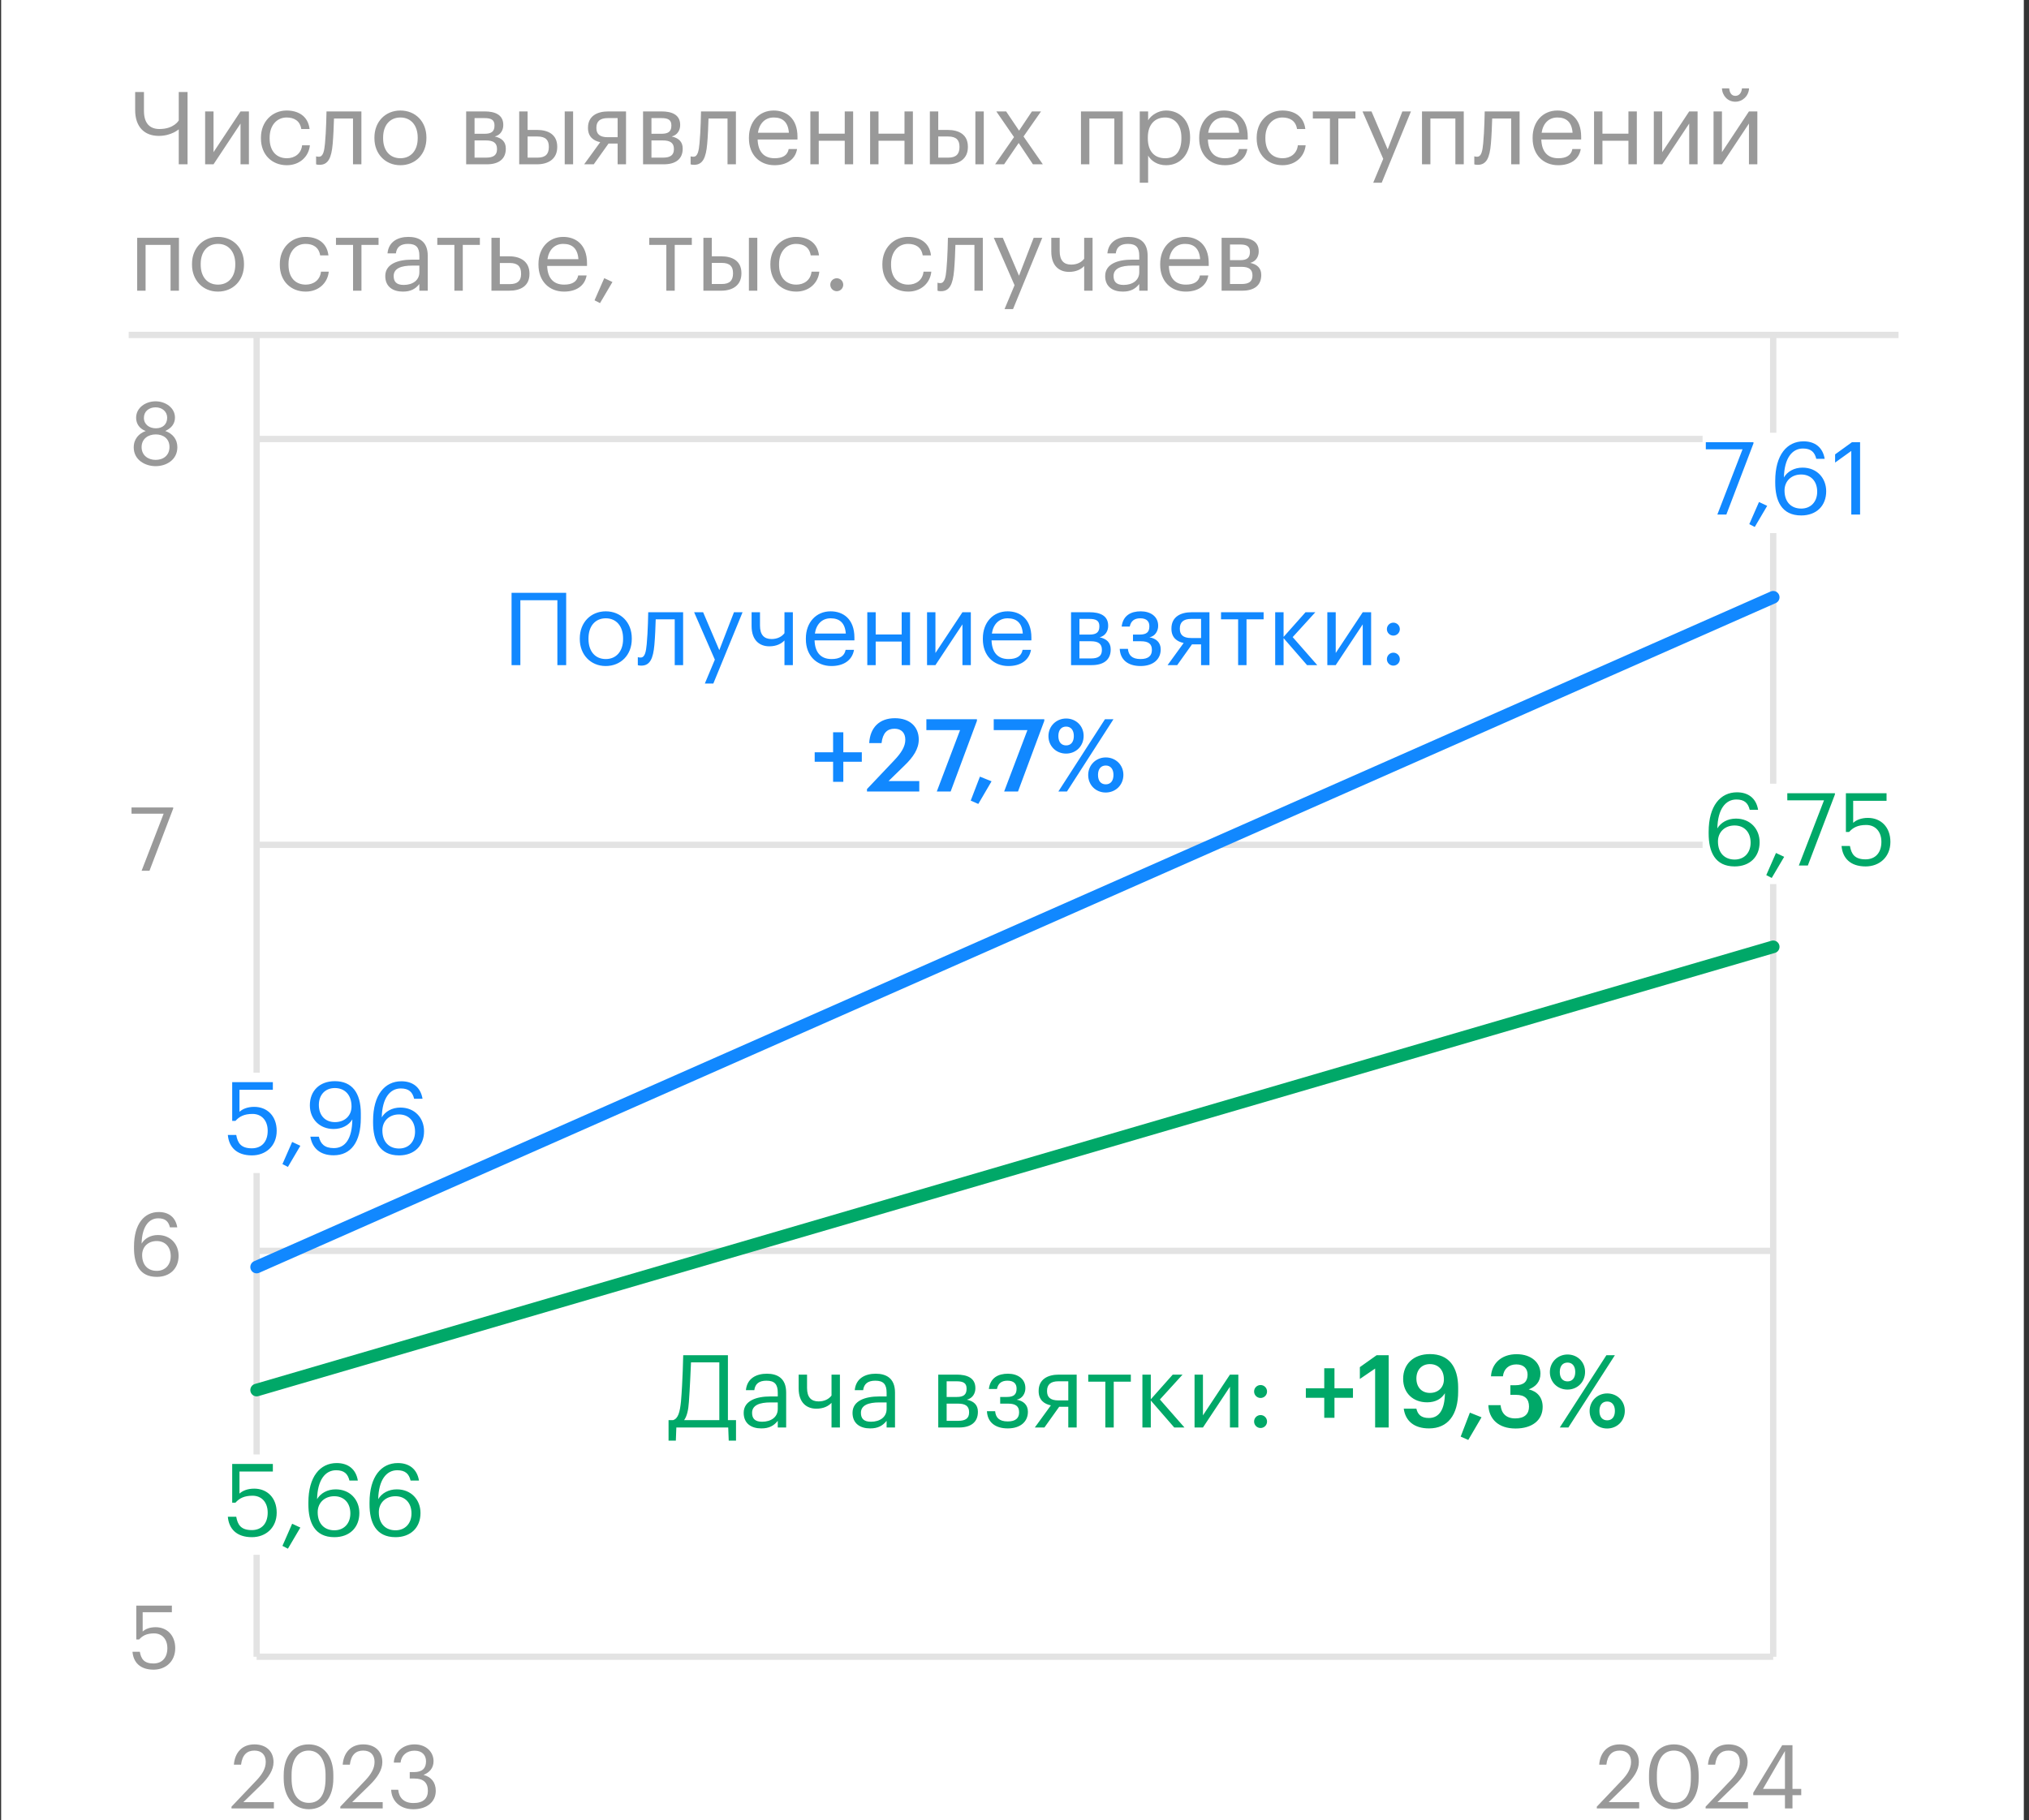
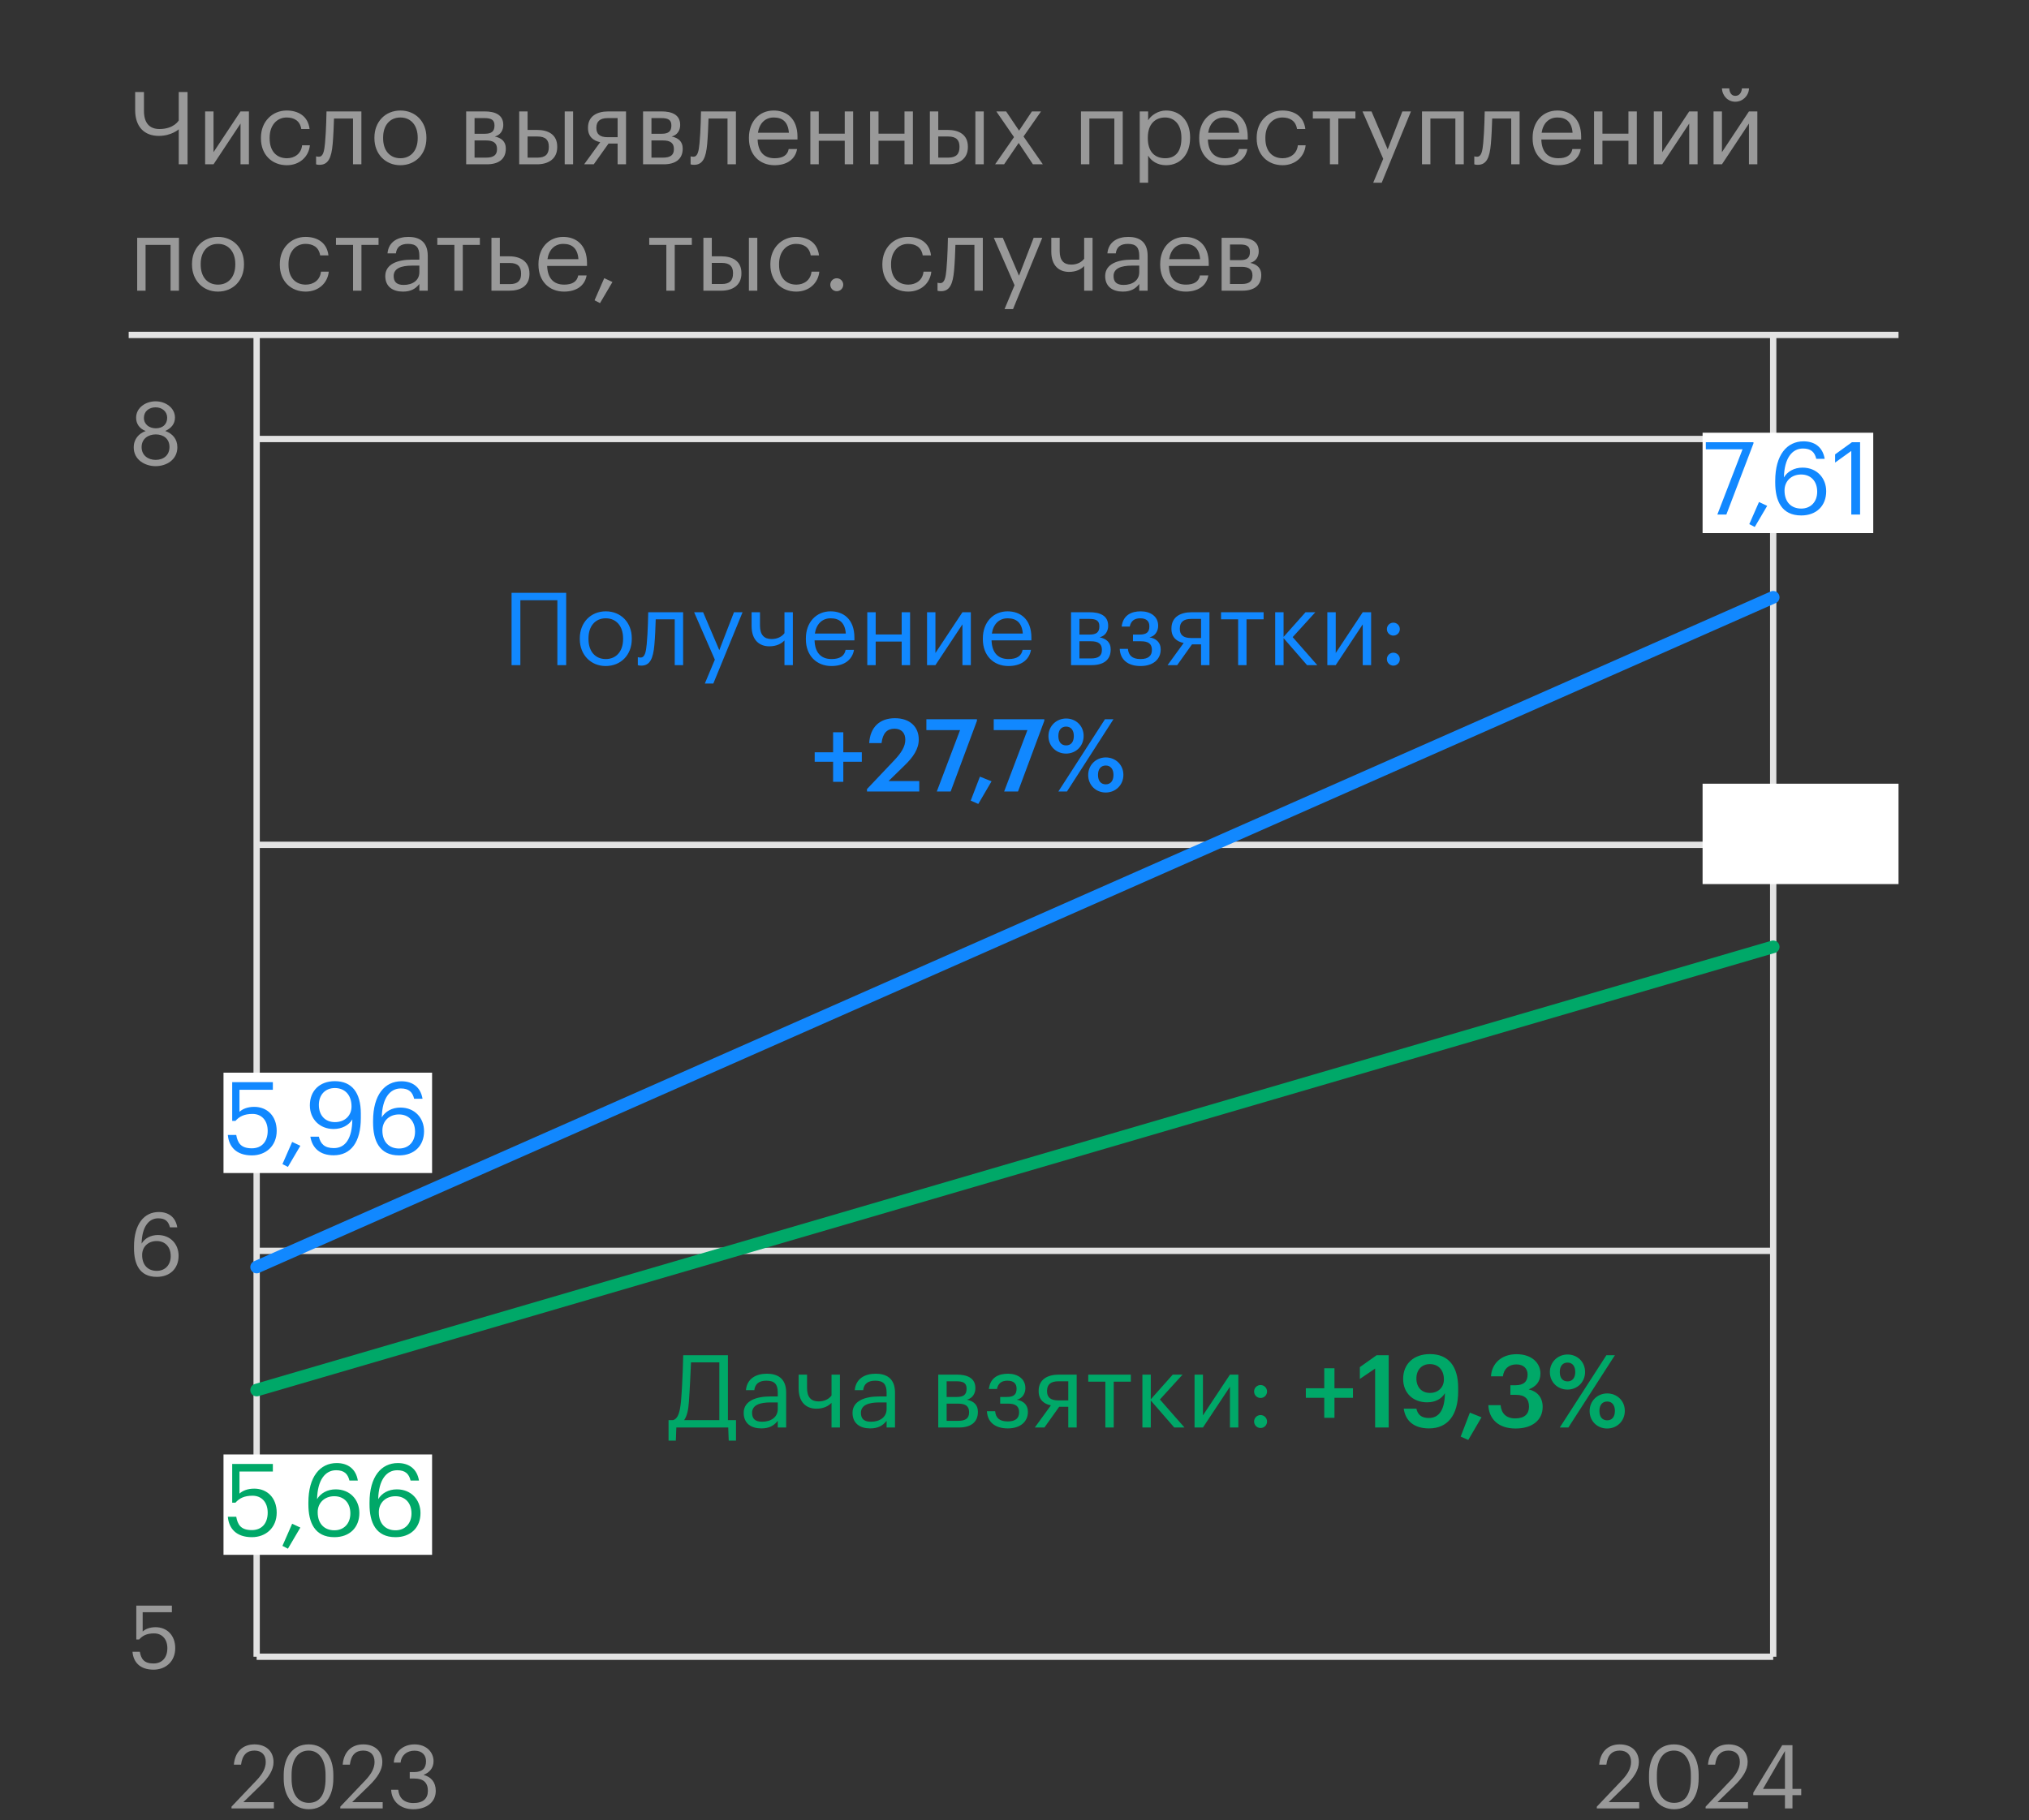
<svg xmlns="http://www.w3.org/2000/svg" width="321" height="288" viewBox="0 0 321 288" fill="none">
  <rect x="0" y="0" width="321" height="288" fill="#333333" stroke="none" />
  <g clip-path="url(#clip0_21869_13)">
-     <rect width="320" height="288" transform="translate(0.18)" fill="white" />
    <path d="M20.359 53H300.359" stroke="#E3E3E3" />
    <path d="M36.625 286.172V285.892L40.601 281.706C41.511 280.74 42.043 279.83 42.043 278.808C42.043 277.688 41.385 277.016 40.251 277.016C39.089 277.016 38.333 277.674 38.137 279.242H37.003C37.157 277.282 38.347 276.036 40.251 276.036C42.099 276.036 43.275 277.128 43.275 278.85C43.275 280.082 42.491 281.286 41.259 282.49L38.501 285.178H43.331V286.172H36.625ZM48.859 286.298C46.465 286.298 44.883 284.366 44.883 281.454V280.894C44.883 277.94 46.381 276.036 48.831 276.036C51.295 276.036 52.737 278.01 52.737 280.866V281.426C52.737 284.338 51.323 286.298 48.859 286.298ZM48.859 285.29C50.609 285.29 51.505 283.946 51.505 281.412V280.852C51.505 278.528 50.525 277.016 48.831 277.016C47.137 277.016 46.129 278.416 46.129 280.88V281.44C46.129 283.974 47.193 285.29 48.859 285.29ZM53.838 286.172V285.892L57.814 281.706C58.724 280.74 59.256 279.83 59.256 278.808C59.256 277.688 58.598 277.016 57.464 277.016C56.302 277.016 55.546 277.674 55.35 279.242H54.216C54.37 277.282 55.56 276.036 57.464 276.036C59.312 276.036 60.488 277.128 60.488 278.85C60.488 280.082 59.704 281.286 58.472 282.49L55.714 285.178H60.544V286.172H53.838ZM65.384 286.298C63.256 286.298 61.954 284.968 61.884 283.218H63.004C63.116 284.408 63.83 285.318 65.412 285.318C66.98 285.318 67.694 284.562 67.694 283.386C67.694 282.098 66.994 281.44 65.58 281.44H64.824V280.418H65.524C66.826 280.418 67.4 279.802 67.4 278.71C67.4 277.758 66.798 277.03 65.58 277.03C64.334 277.03 63.494 277.786 63.368 278.92H62.304C62.374 277.338 63.676 276.036 65.58 276.036C67.484 276.036 68.59 277.296 68.59 278.682C68.59 279.816 67.918 280.488 67.008 280.866C68.184 281.174 68.94 282 68.94 283.386C68.94 285.206 67.456 286.298 65.384 286.298Z" fill="#999999" />
    <path d="M24.797 202.056C22.067 202.056 21.199 200.012 21.199 197.506V197.268C21.199 193.67 22.823 191.794 25.119 191.794C26.673 191.794 27.779 192.606 28.045 194.216H26.883C26.659 193.292 26.155 192.788 25.035 192.788C23.523 192.788 22.459 194.146 22.403 196.792C22.879 195.98 23.817 195.434 24.979 195.434C26.967 195.434 28.255 196.876 28.255 198.71C28.255 200.712 26.911 202.056 24.797 202.056ZM24.797 201.104C26.113 201.104 27.009 200.18 27.009 198.766C27.009 197.324 26.141 196.386 24.783 196.386C23.439 196.386 22.487 197.296 22.487 198.598C22.487 200.236 23.453 201.104 24.797 201.104Z" fill="#999999" />
    <path d="M24.293 264.212C22.137 264.212 21.101 263.022 20.961 261.384H22.123C22.319 262.476 22.753 263.232 24.279 263.232C25.637 263.232 26.477 262.322 26.477 260.81C26.477 259.396 25.651 258.472 24.377 258.472C23.215 258.472 22.543 258.836 22.011 259.438H21.563V254.076H27.191V255.126H22.571V258.178C22.977 257.8 23.663 257.492 24.615 257.492C26.407 257.492 27.723 258.766 27.723 260.81C27.723 262.924 26.197 264.212 24.293 264.212Z" fill="#999999" />
-     <path d="M22.403 137.789L25.889 128.759H20.807V127.779H27.401V127.947L23.649 137.789H22.403Z" fill="#999999" />
    <path d="M24.615 73.767C22.977 73.767 21.157 72.787 21.157 70.799C21.157 69.455 21.983 68.587 23.047 68.209C22.095 67.845 21.535 67.089 21.535 66.109C21.535 64.485 23.075 63.505 24.615 63.505C26.169 63.505 27.681 64.513 27.681 66.081C27.681 67.089 27.065 67.789 26.141 68.195C27.303 68.615 28.059 69.483 28.059 70.771C28.059 72.773 26.309 73.767 24.615 73.767ZM24.657 67.775C25.721 67.775 26.449 67.159 26.449 66.095C26.449 65.129 25.651 64.457 24.615 64.457C23.579 64.457 22.767 65.087 22.767 66.123C22.767 67.173 23.635 67.775 24.657 67.775ZM24.615 72.773C25.847 72.773 26.813 72.059 26.813 70.729C26.813 69.413 25.833 68.741 24.643 68.741C23.453 68.741 22.403 69.427 22.403 70.757C22.403 72.073 23.453 72.773 24.615 72.773Z" fill="#999999" />
    <path d="M252.625 286.172V285.892L256.601 281.706C257.511 280.74 258.043 279.83 258.043 278.808C258.043 277.688 257.385 277.016 256.251 277.016C255.089 277.016 254.333 277.674 254.137 279.242H253.003C253.157 277.282 254.347 276.036 256.251 276.036C258.099 276.036 259.275 277.128 259.275 278.85C259.275 280.082 258.491 281.286 257.259 282.49L254.501 285.178H259.331V286.172H252.625ZM264.859 286.298C262.465 286.298 260.883 284.366 260.883 281.454V280.894C260.883 277.94 262.381 276.036 264.831 276.036C267.295 276.036 268.737 278.01 268.737 280.866V281.426C268.737 284.338 267.323 286.298 264.859 286.298ZM264.859 285.29C266.609 285.29 267.505 283.946 267.505 281.412V280.852C267.505 278.528 266.525 277.016 264.831 277.016C263.137 277.016 262.129 278.416 262.129 280.88V281.44C262.129 283.974 263.193 285.29 264.859 285.29ZM269.838 286.172V285.892L273.814 281.706C274.724 280.74 275.256 279.83 275.256 278.808C275.256 277.688 274.598 277.016 273.464 277.016C272.302 277.016 271.546 277.674 271.35 279.242H270.216C270.37 277.282 271.56 276.036 273.464 276.036C275.312 276.036 276.488 277.128 276.488 278.85C276.488 280.082 275.704 281.286 274.472 282.49L271.714 285.178H276.544V286.172H269.838ZM282.39 286.172V284.072H277.378V283.68L281.956 276.162H283.58V283.078H284.966V284.072H283.58V286.172H282.39ZM278.918 283.078H282.39V277.086L278.918 283.078Z" fill="#999999" />
    <path d="M108.985 221.875C108.905 223.043 108.713 224.051 108.233 224.723H113.801V215.587H109.321C109.257 217.043 109.145 219.667 108.985 221.875ZM107.001 225.891L106.921 227.971H105.769V224.723H106.489C107.305 224.467 107.561 223.443 107.737 221.763C108.009 218.595 108.089 214.451 108.089 214.451H115.161V224.723H116.441V227.971H115.289L115.209 225.891H107.001ZM120.568 224.979C121.976 224.979 123.048 224.259 123.048 222.963V221.923H121.896C120.216 221.923 118.984 222.339 118.984 223.571C118.984 224.435 119.4 224.979 120.568 224.979ZM120.44 226.035C118.888 226.035 117.656 225.283 117.656 223.571C117.656 221.635 119.704 220.979 121.848 220.979H123.048V220.371C123.048 219.043 122.536 218.483 121.256 218.483C120.104 218.483 119.464 218.963 119.336 219.987H118.008C118.184 218.083 119.704 217.379 121.32 217.379C122.92 217.379 124.376 218.035 124.376 220.371V225.891H123.048V224.835C122.424 225.619 121.672 226.035 120.44 226.035ZM132.88 225.891H131.552V221.987C131.056 222.515 130.272 222.915 129.152 222.915C127.648 222.915 126.352 222.003 126.352 219.699V217.523H127.68V219.635C127.68 221.107 128.336 221.763 129.504 221.763C130.4 221.763 131.12 221.411 131.552 220.835V217.523H132.88V225.891ZM137.787 224.979C139.195 224.979 140.267 224.259 140.267 222.963V221.923H139.115C137.435 221.923 136.203 222.339 136.203 223.571C136.203 224.435 136.619 224.979 137.787 224.979ZM137.659 226.035C136.107 226.035 134.875 225.283 134.875 223.571C134.875 221.635 136.923 220.979 139.067 220.979H140.267V220.371C140.267 219.043 139.755 218.483 138.475 218.483C137.323 218.483 136.683 218.963 136.555 219.987H135.227C135.403 218.083 136.923 217.379 138.539 217.379C140.139 217.379 141.595 218.035 141.595 220.371V225.891H140.267V224.835C139.643 225.619 138.891 226.035 137.659 226.035ZM148.438 225.891V217.523H151.366C152.934 217.523 154.31 218.003 154.31 219.651V219.699C154.31 220.451 153.91 221.251 152.966 221.491C154.022 221.715 154.71 222.291 154.71 223.379V223.427C154.71 225.091 153.542 225.891 151.718 225.891H148.438ZM151.35 218.579H149.766V221.059H151.366C152.47 221.059 152.918 220.675 152.918 219.763V219.715C152.918 218.835 152.358 218.579 151.35 218.579ZM151.59 222.115H149.766V224.835H151.59C152.758 224.835 153.318 224.435 153.318 223.507V223.459C153.318 222.515 152.742 222.115 151.59 222.115ZM162.22 219.651V219.699C162.22 220.451 161.772 221.315 160.844 221.491C161.884 221.667 162.62 222.291 162.62 223.379V223.427C162.62 224.947 161.452 226.035 159.436 226.035C157.42 226.035 156.22 225.027 156.14 223.315H157.436C157.532 224.307 158.06 224.931 159.436 224.931C160.668 224.931 161.228 224.403 161.228 223.507V223.459C161.228 222.515 160.652 222.115 159.5 222.115H158.236V221.059H159.276C160.38 221.059 160.828 220.675 160.828 219.763V219.715C160.828 218.995 160.412 218.483 159.388 218.483C158.476 218.483 157.916 218.883 157.724 219.795H156.444C156.668 217.987 157.964 217.379 159.468 217.379C160.972 217.379 162.22 218.163 162.22 219.651ZM169.009 218.579H167.441C166.193 218.579 165.649 219.123 165.649 220.099V220.147C165.649 221.059 166.129 221.603 167.441 221.603H169.009V218.579ZM167.569 222.611L165.233 225.891H163.713L166.257 222.387C165.217 222.179 164.321 221.555 164.321 220.147V220.099C164.321 218.259 165.761 217.523 167.521 217.523H170.337V225.891H169.009V222.611H167.569ZM178.904 217.523V218.643H176.2V225.891H174.872V218.643H172.168V217.523H178.904ZM185.775 225.891L182.063 221.619V225.891H180.735V217.523H182.063V221.427L185.535 217.523H187.087L183.503 221.459L187.391 225.891H185.775ZM190.313 225.891H188.985V217.523H190.313V223.971L194.585 217.523H195.913V225.891H194.585V219.443L190.313 225.891ZM199.43 221.219C198.87 221.219 198.406 220.771 198.406 220.195C198.406 219.619 198.87 219.171 199.43 219.171C199.99 219.171 200.454 219.619 200.454 220.195C200.454 220.771 199.99 221.219 199.43 221.219ZM199.43 225.971C198.87 225.971 198.406 225.523 198.406 224.947C198.406 224.371 198.87 223.923 199.43 223.923C199.99 223.923 200.454 224.371 200.454 224.947C200.454 225.523 199.99 225.971 199.43 225.971ZM209.504 224.355V221.187H206.592V219.683H209.504V216.515H211.12V219.683H214.048V221.187H211.12V224.355H209.504ZM217.553 225.891V216.563L215.137 218.211V216.339L217.793 214.451H219.697V225.891H217.553ZM226.226 220.419C227.522 220.419 228.434 219.555 228.434 218.291C228.434 216.755 227.522 215.859 226.21 215.859C224.93 215.859 224.082 216.771 224.082 218.131C224.082 219.507 224.914 220.419 226.226 220.419ZM226.082 226.035C223.746 226.035 222.354 224.883 222.082 222.915H224.082C224.29 223.811 224.818 224.387 226.05 224.387C227.682 224.387 228.562 223.075 228.594 220.467C228.066 221.331 227.138 221.907 225.778 221.907C223.57 221.907 221.986 220.451 221.986 218.195C221.986 215.859 223.618 214.275 226.226 214.275C229.218 214.275 230.69 216.291 230.69 219.587V220.179C230.69 223.939 229.026 226.035 226.082 226.035ZM232.289 227.859L231.089 227.331L232.545 223.539L234.385 224.275L232.289 227.859ZM239.77 226.051C237.05 226.051 235.562 224.547 235.466 222.355H237.402C237.514 223.555 238.186 224.451 239.722 224.451C241.21 224.451 241.898 223.731 241.898 222.595C241.898 221.347 241.226 220.723 239.834 220.723H238.954V219.203H239.77C241.082 219.203 241.674 218.595 241.674 217.523C241.674 216.595 241.082 215.907 239.898 215.907C238.682 215.907 237.898 216.643 237.77 217.795H235.882C235.994 215.811 237.482 214.291 239.93 214.291C242.314 214.291 243.706 215.667 243.706 217.363C243.706 218.659 242.954 219.443 241.85 219.859C243.178 220.163 244.058 221.107 244.058 222.627C244.058 224.739 242.394 226.051 239.77 226.051ZM247.983 219.891C246.415 219.891 245.199 218.707 245.199 217.123C245.199 215.523 246.463 214.339 247.999 214.339C249.535 214.339 250.767 215.491 250.767 217.091C250.767 218.707 249.551 219.891 247.983 219.891ZM246.767 225.891L254.143 214.451H255.487L248.127 225.891H246.767ZM247.999 218.595C248.751 218.595 249.215 218.051 249.215 217.107C249.215 216.179 248.751 215.619 247.999 215.619C247.247 215.619 246.767 216.147 246.767 217.107C246.767 218.083 247.247 218.595 247.999 218.595ZM254.255 226.051C252.687 226.051 251.487 224.867 251.487 223.283C251.487 221.683 252.735 220.499 254.271 220.499C255.807 220.499 257.055 221.651 257.055 223.251C257.055 224.867 255.823 226.051 254.255 226.051ZM254.271 224.755C255.023 224.755 255.487 224.211 255.487 223.267C255.487 222.339 255.023 221.779 254.271 221.779C253.519 221.779 253.039 222.307 253.039 223.267C253.039 224.243 253.519 224.755 254.271 224.755Z" fill="#00A868" />
    <path d="M40.602 262.164V53" stroke="#E3E3E3" stroke-miterlimit="10" />
    <path d="M280.531 262.164V53" stroke="#E3E3E3" stroke-miterlimit="10" />
    <path d="M40.602 262.164H280.531" stroke="#E3E3E3" stroke-miterlimit="10" />
    <path d="M40.602 197.938H280.531" stroke="#E3E3E3" stroke-miterlimit="10" />
    <path d="M40.602 133.688H280.531" stroke="#E3E3E3" stroke-miterlimit="10" />
    <path d="M40.602 69.469H280.531" stroke="#E3E3E3" stroke-miterlimit="10" />
    <path d="M280.531 149.828L40.602 219.965" stroke="#00A868" stroke-width="2" stroke-miterlimit="10" stroke-linecap="round" />
    <path d="M280.531 94.516L40.602 200.497" stroke="#1188FF" stroke-width="2" stroke-miterlimit="10" stroke-linecap="round" />
    <path d="M29.671 26H28.279V20.464C28.279 20.464 27.127 21.504 25.127 21.504C22.871 21.504 21.383 20.112 21.383 17.408V14.56H22.775V17.552C22.775 19.424 23.623 20.416 25.223 20.416C27.543 20.416 28.279 19.056 28.279 19.056V14.56H29.671V26ZM33.781 26H32.453V17.632H33.781V24.08L38.053 17.632H39.381V26H38.053V19.552L33.781 26ZM45.379 26.144C43.042 26.144 41.282 24.496 41.282 21.904V21.776C41.282 19.216 43.106 17.488 45.346 17.488C47.09 17.488 48.722 18.288 48.978 20.416H47.666C47.459 19.088 46.498 18.592 45.346 18.592C43.827 18.592 42.658 19.808 42.658 21.776V21.904C42.658 23.952 43.779 25.04 45.395 25.04C46.578 25.04 47.651 24.352 47.794 22.992H49.026C48.85 24.8 47.395 26.144 45.379 26.144ZM52.632 22.768C52.44 24.976 51.928 26.08 50.568 26.08C50.151 26.08 50.008 26 50.008 26V24.736C50.008 24.736 50.151 24.8 50.456 24.8C51.144 24.8 51.303 23.856 51.416 22.688C51.608 20.736 51.656 17.632 51.656 17.632H57.175V26H55.847V18.752H52.84C52.807 19.856 52.743 21.536 52.632 22.768ZM63.332 26.144C60.948 26.144 59.236 24.336 59.236 21.888V21.76C59.236 19.248 60.98 17.488 63.348 17.488C65.716 17.488 67.46 19.232 67.46 21.744V21.872C67.46 24.4 65.716 26.144 63.332 26.144ZM63.348 25.04C65.028 25.04 66.084 23.776 66.084 21.888V21.776C66.084 19.84 65.012 18.592 63.348 18.592C61.668 18.592 60.612 19.84 60.612 21.76V21.888C60.612 23.792 61.652 25.04 63.348 25.04ZM73.75 26V17.632H76.678C78.246 17.632 79.622 18.112 79.622 19.76V19.808C79.622 20.56 79.222 21.36 78.278 21.6C79.334 21.824 80.022 22.4 80.022 23.488V23.536C80.022 25.2 78.854 26 77.03 26H73.75ZM76.662 18.688H75.078V21.168H76.678C77.782 21.168 78.23 20.784 78.23 19.872V19.824C78.23 18.944 77.67 18.688 76.662 18.688ZM76.902 22.224H75.078V24.944H76.902C78.07 24.944 78.63 24.544 78.63 23.616V23.568C78.63 22.624 78.054 22.224 76.902 22.224ZM89.341 26V17.632H90.669V26H89.341ZM82.141 26V17.632H83.469V20.56H84.957C86.701 20.56 88.157 21.264 88.157 23.216V23.264C88.157 25.184 86.717 26 84.957 26H82.141ZM83.469 24.944H85.037C86.285 24.944 86.829 24.4 86.829 23.264V23.216C86.829 22.192 86.349 21.6 85.037 21.6H83.469V24.944ZM97.712 18.688H96.144C94.896 18.688 94.352 19.232 94.352 20.208V20.256C94.352 21.168 94.832 21.712 96.144 21.712H97.712V18.688ZM96.272 22.72L93.936 26H92.416L94.96 22.496C93.92 22.288 93.024 21.664 93.024 20.256V20.208C93.024 18.368 94.464 17.632 96.224 17.632H99.04V26H97.712V22.72H96.272ZM101.735 26V17.632H104.663C106.231 17.632 107.607 18.112 107.607 19.76V19.808C107.607 20.56 107.207 21.36 106.263 21.6C107.319 21.824 108.007 22.4 108.007 23.488V23.536C108.007 25.2 106.839 26 105.015 26H101.735ZM104.647 18.688H103.063V21.168H104.663C105.767 21.168 106.215 20.784 106.215 19.872V19.824C106.215 18.944 105.655 18.688 104.647 18.688ZM104.887 22.224H103.063V24.944H104.887C106.055 24.944 106.615 24.544 106.615 23.616V23.568C106.615 22.624 106.039 22.224 104.887 22.224ZM111.882 22.768C111.69 24.976 111.178 26.08 109.818 26.08C109.402 26.08 109.258 26 109.258 26V24.736C109.258 24.736 109.402 24.8 109.706 24.8C110.394 24.8 110.554 23.856 110.666 22.688C110.858 20.736 110.906 17.632 110.906 17.632H116.426V26H115.098V18.752H112.09C112.058 19.856 111.994 21.536 111.882 22.768ZM122.534 26.144C120.166 26.144 118.486 24.48 118.486 21.904V21.776C118.486 19.248 120.102 17.488 122.406 17.488C124.342 17.488 126.166 18.656 126.166 21.648V22.08H119.862C119.926 23.984 120.838 25.04 122.55 25.04C123.846 25.04 124.598 24.56 124.774 23.584H126.102C125.814 25.264 124.422 26.144 122.534 26.144ZM119.91 21.008H124.806C124.678 19.28 123.782 18.592 122.406 18.592C121.046 18.592 120.134 19.52 119.91 21.008ZM133.643 26V22.272H129.531V26H128.203V17.632H129.531V21.152H133.643V17.632H134.971V26H133.643ZM143.097 26V22.272H138.985V26H137.657V17.632H138.985V21.152H143.097V17.632H144.425V26H143.097ZM154.31 26V17.632H155.638V26H154.31ZM147.11 26V17.632H148.438V20.56H149.926C151.67 20.56 153.126 21.264 153.126 23.216V23.264C153.126 25.184 151.686 26 149.926 26H147.11ZM148.438 24.944H150.006C151.254 24.944 151.798 24.4 151.798 23.264V23.216C151.798 22.192 151.318 21.6 150.006 21.6H148.438V24.944ZM157.432 26L160.424 21.696L157.624 17.632H159.176L161.224 20.672L163.256 17.632H164.696L161.928 21.6L164.984 26H163.416L161.16 22.624L158.856 26H157.432ZM176.296 26V18.752H172.344V26H171.016V17.632H177.624V26H176.296ZM184.345 25.04C186.009 25.04 186.905 23.92 186.905 21.888V21.76C186.905 19.648 185.737 18.592 184.329 18.592C182.777 18.592 181.593 19.616 181.593 21.76V21.888C181.593 24.032 182.713 25.04 184.345 25.04ZM180.313 28.912V17.632H181.641V19.04C182.121 18.224 183.257 17.488 184.473 17.488C186.665 17.488 188.281 19.088 188.281 21.696V21.824C188.281 24.384 186.777 26.144 184.473 26.144C183.097 26.144 182.121 25.456 181.641 24.624V28.912H180.313ZM193.768 26.144C191.4 26.144 189.72 24.48 189.72 21.904V21.776C189.72 19.248 191.336 17.488 193.64 17.488C195.576 17.488 197.4 18.656 197.4 21.648V22.08H191.096C191.16 23.984 192.072 25.04 193.784 25.04C195.08 25.04 195.832 24.56 196.008 23.584H197.336C197.048 25.264 195.656 26.144 193.768 26.144ZM191.144 21.008H196.04C195.912 19.28 195.016 18.592 193.64 18.592C192.28 18.592 191.368 19.52 191.144 21.008ZM202.91 26.144C200.574 26.144 198.814 24.496 198.814 21.904V21.776C198.814 19.216 200.638 17.488 202.878 17.488C204.622 17.488 206.254 18.288 206.51 20.416H205.198C204.99 19.088 204.03 18.592 202.878 18.592C201.358 18.592 200.19 19.808 200.19 21.776V21.904C200.19 23.952 201.31 25.04 202.926 25.04C204.11 25.04 205.182 24.352 205.326 22.992H206.558C206.382 24.8 204.926 26.144 202.91 26.144ZM214.435 17.632V18.752H211.731V26H210.403V18.752H207.699V17.632H214.435ZM217.252 28.912L218.836 25.136L215.556 17.632H216.98L219.54 23.632L221.86 17.632H223.22L218.596 28.912H217.252ZM230.249 26V18.752H226.297V26H224.969V17.632H231.577V26H230.249ZM235.866 22.768C235.674 24.976 235.162 26.08 233.802 26.08C233.386 26.08 233.242 26 233.242 26V24.736C233.242 24.736 233.386 24.8 233.69 24.8C234.378 24.8 234.538 23.856 234.65 22.688C234.842 20.736 234.89 17.632 234.89 17.632H240.41V26H239.082V18.752H236.074C236.042 19.856 235.978 21.536 235.866 22.768ZM246.518 26.144C244.15 26.144 242.47 24.48 242.47 21.904V21.776C242.47 19.248 244.086 17.488 246.39 17.488C248.326 17.488 250.15 18.656 250.15 21.648V22.08H243.846C243.91 23.984 244.822 25.04 246.534 25.04C247.83 25.04 248.582 24.56 248.758 23.584H250.086C249.798 25.264 248.406 26.144 246.518 26.144ZM243.894 21.008H248.79C248.662 19.28 247.766 18.592 246.39 18.592C245.03 18.592 244.118 19.52 243.894 21.008ZM257.628 26V22.272H253.516V26H252.188V17.632H253.516V21.152H257.628V17.632H258.956V26H257.628ZM262.969 26H261.641V17.632H262.969V24.08L267.241 17.632H268.569V26H267.241V19.552L262.969 26ZM274.534 16.096C273.382 16.096 272.486 15.2 272.422 13.984H273.574C273.622 14.608 273.894 15.168 274.534 15.168C275.206 15.168 275.526 14.624 275.59 13.984H276.71C276.646 15.2 275.686 16.096 274.534 16.096ZM272.422 26H271.094V17.632H272.422V24.08L276.694 17.632H278.022V26H276.694V19.552L272.422 26ZM26.983 46V38.752H23.031V46H21.703V37.632H28.311V46H26.983ZM34.472 46.144C32.088 46.144 30.376 44.336 30.376 41.888V41.76C30.376 39.248 32.12 37.488 34.488 37.488C36.856 37.488 38.6 39.232 38.6 41.744V41.872C38.6 44.4 36.856 46.144 34.472 46.144ZM34.488 45.04C36.168 45.04 37.224 43.776 37.224 41.888V41.776C37.224 39.84 36.152 38.592 34.488 38.592C32.808 38.592 31.752 39.84 31.752 41.76V41.888C31.752 43.792 32.792 45.04 34.488 45.04ZM48.363 46.144C46.027 46.144 44.267 44.496 44.267 41.904V41.776C44.267 39.216 46.091 37.488 48.331 37.488C50.075 37.488 51.707 38.288 51.963 40.416H50.651C50.443 39.088 49.483 38.592 48.331 38.592C46.811 38.592 45.643 39.808 45.643 41.776V41.904C45.643 43.952 46.763 45.04 48.379 45.04C49.563 45.04 50.635 44.352 50.779 42.992H52.011C51.835 44.8 50.379 46.144 48.363 46.144ZM59.888 37.632V38.752H57.184V46H55.856V38.752H53.152V37.632H59.888ZM63.865 45.088C65.273 45.088 66.345 44.368 66.345 43.072V42.032H65.193C63.513 42.032 62.281 42.448 62.281 43.68C62.281 44.544 62.697 45.088 63.865 45.088ZM63.737 46.144C62.185 46.144 60.953 45.392 60.953 43.68C60.953 41.744 63.001 41.088 65.145 41.088H66.345V40.48C66.345 39.152 65.833 38.592 64.553 38.592C63.401 38.592 62.761 39.072 62.633 40.096H61.305C61.481 38.192 63.001 37.488 64.617 37.488C66.217 37.488 67.673 38.144 67.673 40.48V46H66.345V44.944C65.721 45.728 64.969 46.144 63.737 46.144ZM75.919 37.632V38.752H73.215V46H71.887V38.752H69.183V37.632H75.919ZM77.75 46V37.632H79.078V40.56H80.566C82.326 40.56 83.766 41.376 83.766 43.296V43.344C83.766 45.296 82.31 46 80.566 46H77.75ZM79.078 44.96H80.646C81.958 44.96 82.438 44.368 82.438 43.344V43.296C82.438 42.16 81.894 41.616 80.646 41.616H79.078V44.96ZM89.237 46.144C86.869 46.144 85.189 44.48 85.189 41.904V41.776C85.189 39.248 86.805 37.488 89.109 37.488C91.045 37.488 92.869 38.656 92.869 41.648V42.08H86.565C86.629 43.984 87.541 45.04 89.253 45.04C90.549 45.04 91.301 44.56 91.477 43.584H92.805C92.517 45.264 91.125 46.144 89.237 46.144ZM86.613 41.008H91.509C91.381 39.28 90.485 38.592 89.109 38.592C87.749 38.592 86.837 39.52 86.613 41.008ZM94.924 47.968L94.06 47.52L95.596 44.016L96.892 44.624L94.924 47.968ZM109.45 37.632V38.752H106.746V46H105.418V38.752H102.714V37.632H109.45ZM118.482 46V37.632H119.81V46H118.482ZM111.282 46V37.632H112.61V40.56H114.098C115.842 40.56 117.298 41.264 117.298 43.216V43.264C117.298 45.184 115.858 46 114.098 46H111.282ZM112.61 44.944H114.178C115.426 44.944 115.97 44.4 115.97 43.264V43.216C115.97 42.192 115.49 41.6 114.178 41.6H112.61V44.944ZM125.972 46.144C123.636 46.144 121.876 44.496 121.876 41.904V41.776C121.876 39.216 123.7 37.488 125.94 37.488C127.684 37.488 129.316 38.288 129.572 40.416H128.26C128.052 39.088 127.092 38.592 125.94 38.592C124.42 38.592 123.252 39.808 123.252 41.776V41.904C123.252 43.952 124.372 45.04 125.988 45.04C127.172 45.04 128.244 44.352 128.388 42.992H129.62C129.444 44.8 127.988 46.144 125.972 46.144ZM132.381 46.08C131.821 46.08 131.357 45.632 131.357 45.056C131.357 44.48 131.821 44.032 132.381 44.032C132.941 44.032 133.405 44.48 133.405 45.056C133.405 45.632 132.941 46.08 132.381 46.08ZM143.691 46.144C141.355 46.144 139.595 44.496 139.595 41.904V41.776C139.595 39.216 141.419 37.488 143.659 37.488C145.403 37.488 147.035 38.288 147.291 40.416H145.979C145.771 39.088 144.811 38.592 143.659 38.592C142.139 38.592 140.971 39.808 140.971 41.776V41.904C140.971 43.952 142.091 45.04 143.707 45.04C144.891 45.04 145.963 44.352 146.107 42.992H147.339C147.163 44.8 145.707 46.144 143.691 46.144ZM150.944 42.768C150.752 44.976 150.24 46.08 148.88 46.08C148.464 46.08 148.32 46 148.32 46V44.736C148.32 44.736 148.464 44.8 148.768 44.8C149.456 44.8 149.616 43.856 149.728 42.688C149.92 40.736 149.968 37.632 149.968 37.632H155.488V46H154.16V38.752H151.152C151.12 39.856 151.056 41.536 150.944 42.768ZM158.924 48.912L160.508 45.136L157.228 37.632H158.652L161.212 43.632L163.532 37.632H164.892L160.268 48.912H158.924ZM172.849 46H171.521V42.096C171.025 42.624 170.241 43.024 169.121 43.024C167.617 43.024 166.321 42.112 166.321 39.808V37.632H167.649V39.744C167.649 41.216 168.305 41.872 169.473 41.872C170.369 41.872 171.089 41.52 171.521 40.944V37.632H172.849V46ZM177.756 45.088C179.164 45.088 180.236 44.368 180.236 43.072V42.032H179.084C177.404 42.032 176.172 42.448 176.172 43.68C176.172 44.544 176.588 45.088 177.756 45.088ZM177.628 46.144C176.076 46.144 174.844 45.392 174.844 43.68C174.844 41.744 176.892 41.088 179.036 41.088H180.236V40.48C180.236 39.152 179.724 38.592 178.444 38.592C177.292 38.592 176.652 39.072 176.524 40.096H175.196C175.372 38.192 176.892 37.488 178.508 37.488C180.108 37.488 181.564 38.144 181.564 40.48V46H180.236V44.944C179.612 45.728 178.86 46.144 177.628 46.144ZM187.596 46.144C185.228 46.144 183.548 44.48 183.548 41.904V41.776C183.548 39.248 185.164 37.488 187.468 37.488C189.404 37.488 191.228 38.656 191.228 41.648V42.08H184.924C184.988 43.984 185.9 45.04 187.612 45.04C188.908 45.04 189.66 44.56 189.836 43.584H191.164C190.876 45.264 189.484 46.144 187.596 46.144ZM184.972 41.008H189.868C189.74 39.28 188.844 38.592 187.468 38.592C186.108 38.592 185.196 39.52 184.972 41.008ZM193.266 46V37.632H196.194C197.762 37.632 199.138 38.112 199.138 39.76V39.808C199.138 40.56 198.738 41.36 197.794 41.6C198.85 41.824 199.538 42.4 199.538 43.488V43.536C199.538 45.2 198.37 46 196.546 46H193.266ZM196.178 38.688H194.594V41.168H196.194C197.298 41.168 197.746 40.784 197.746 39.872V39.824C197.746 38.944 197.186 38.688 196.178 38.688ZM196.418 42.224H194.594V44.944H196.418C197.586 44.944 198.146 44.544 198.146 43.616V43.568C198.146 42.624 197.57 42.224 196.418 42.224Z" fill="#999999" />
    <rect width="31" height="15.883" transform="translate(269.359 124.016)" fill="white" />
-     <path d="M274.431 137.105C271.311 137.105 270.319 134.769 270.319 131.905V131.633C270.319 127.521 272.175 125.377 274.799 125.377C276.575 125.377 277.839 126.305 278.143 128.145H276.815C276.559 127.089 275.983 126.513 274.703 126.513C272.975 126.513 271.759 128.065 271.695 131.089C272.239 130.161 273.311 129.537 274.639 129.537C276.911 129.537 278.383 131.185 278.383 133.281C278.383 135.569 276.847 137.105 274.431 137.105ZM274.431 136.017C275.935 136.017 276.959 134.961 276.959 133.345C276.959 131.697 275.967 130.625 274.415 130.625C272.879 130.625 271.791 131.665 271.791 133.153C271.791 135.025 272.895 136.017 274.431 136.017ZM280.299 138.929L279.435 138.481L280.971 134.977L282.267 135.585L280.299 138.929ZM284.586 136.961L288.57 126.641H282.762V125.521H290.298V125.713L286.01 136.961H284.586ZM295.152 137.105C292.688 137.105 291.504 135.745 291.344 133.873H292.672C292.896 135.121 293.392 135.985 295.136 135.985C296.688 135.985 297.648 134.945 297.648 133.217C297.648 131.601 296.704 130.545 295.248 130.545C293.92 130.545 293.152 130.961 292.544 131.649H292.032V125.521H298.464V126.721H293.184V130.209C293.648 129.777 294.432 129.425 295.52 129.425C297.568 129.425 299.072 130.881 299.072 133.217C299.072 135.633 297.328 137.105 295.152 137.105Z" fill="#00A868" />
    <rect width="27" height="15.883" transform="translate(269.359 68.477)" fill="white" />
    <path d="M271.695 81.422L275.679 71.102H269.871V69.982H277.407V70.174L273.119 81.422H271.695ZM277.612 83.39L276.748 82.942L278.284 79.438L279.58 80.046L277.612 83.39ZM284.963 81.566C281.843 81.566 280.851 79.23 280.851 76.366V76.094C280.851 71.982 282.707 69.838 285.331 69.838C287.107 69.838 288.371 70.766 288.675 72.606H287.347C287.091 71.55 286.515 70.974 285.235 70.974C283.507 70.974 282.291 72.526 282.227 75.55C282.771 74.622 283.843 73.998 285.171 73.998C287.443 73.998 288.915 75.646 288.915 77.742C288.915 80.03 287.379 81.566 284.963 81.566ZM284.963 80.478C286.467 80.478 287.491 79.422 287.491 77.806C287.491 76.158 286.499 75.086 284.947 75.086C283.411 75.086 282.323 76.126 282.323 77.614C282.323 79.486 283.427 80.478 284.963 80.478ZM292.885 81.422V71.358L290.325 73.198V71.902L292.981 69.982H294.277V81.422H292.885Z" fill="#1188FF" />
    <rect width="33" height="15.883" transform="translate(35.359 169.742)" fill="white" />
    <path d="M39.855 182.832C37.391 182.832 36.207 181.471 36.047 179.599H37.375C37.599 180.847 38.095 181.711 39.839 181.711C41.391 181.711 42.351 180.671 42.351 178.943C42.351 177.327 41.407 176.271 39.951 176.271C38.623 176.271 37.855 176.687 37.247 177.375H36.735V171.247H43.167V172.447H37.887V175.935C38.351 175.503 39.135 175.151 40.223 175.151C42.271 175.151 43.775 176.607 43.775 178.943C43.775 181.359 42.031 182.832 39.855 182.832ZM45.549 184.656L44.685 184.208L46.221 180.703L47.517 181.311L45.549 184.656ZM52.989 177.567C54.525 177.567 55.613 176.575 55.613 175.087C55.613 173.215 54.509 172.175 52.973 172.175C51.469 172.175 50.445 173.231 50.445 174.847C50.445 176.495 51.437 177.567 52.989 177.567ZM52.781 182.816C50.669 182.816 49.405 181.711 49.101 179.871H50.445C50.701 180.991 51.341 181.679 52.813 181.679C54.637 181.679 55.709 180.175 55.741 177.135C55.197 178.063 54.093 178.655 52.781 178.655C50.557 178.655 49.021 177.071 49.021 174.911C49.021 172.623 50.557 171.087 52.973 171.087C55.677 171.087 57.085 172.911 57.085 176.207V176.927C57.085 180.719 55.517 182.816 52.781 182.816ZM63.135 182.832C60.014 182.832 59.023 180.495 59.023 177.631V177.359C59.023 173.247 60.879 171.103 63.502 171.103C65.278 171.103 66.543 172.031 66.847 173.872H65.519C65.263 172.815 64.686 172.239 63.407 172.239C61.678 172.239 60.462 173.791 60.398 176.815C60.943 175.887 62.014 175.263 63.343 175.263C65.615 175.263 67.087 176.911 67.087 179.007C67.087 181.295 65.55 182.832 63.135 182.832ZM63.135 181.743C64.638 181.743 65.662 180.688 65.662 179.071C65.662 177.423 64.671 176.351 63.118 176.351C61.583 176.351 60.495 177.391 60.495 178.879C60.495 180.751 61.599 181.743 63.135 181.743Z" fill="#1188FF" />
    <rect width="33" height="15.883" transform="translate(35.359 230.156)" fill="white" />
    <path d="M39.855 243.246C37.391 243.246 36.207 241.886 36.047 240.014H37.375C37.599 241.262 38.095 242.126 39.839 242.126C41.391 242.126 42.351 241.086 42.351 239.358C42.351 237.742 41.407 236.686 39.951 236.686C38.623 236.686 37.855 237.102 37.247 237.79H36.735V231.662H43.167V232.862H37.887V236.35C38.351 235.918 39.135 235.566 40.223 235.566C42.271 235.566 43.775 237.022 43.775 239.358C43.775 241.774 42.031 243.246 39.855 243.246ZM45.549 245.07L44.685 244.622L46.221 241.118L47.517 241.726L45.549 245.07ZM52.9 243.246C49.78 243.246 48.788 240.91 48.788 238.046V237.774C48.788 233.662 50.644 231.518 53.268 231.518C55.044 231.518 56.308 232.446 56.612 234.286H55.284C55.028 233.23 54.452 232.654 53.172 232.654C51.444 232.654 50.228 234.206 50.164 237.23C50.708 236.302 51.78 235.678 53.108 235.678C55.38 235.678 56.852 237.326 56.852 239.422C56.852 241.71 55.316 243.246 52.9 243.246ZM52.9 242.158C54.404 242.158 55.428 241.102 55.428 239.486C55.428 237.838 54.436 236.766 52.884 236.766C51.348 236.766 50.26 237.806 50.26 239.294C50.26 241.166 51.364 242.158 52.9 242.158ZM62.572 243.246C59.452 243.246 58.46 240.91 58.46 238.046V237.774C58.46 233.662 60.316 231.518 62.94 231.518C64.716 231.518 65.98 232.446 66.284 234.286H64.956C64.7 233.23 64.124 232.654 62.844 232.654C61.116 232.654 59.9 234.206 59.836 237.23C60.38 236.302 61.452 235.678 62.78 235.678C65.052 235.678 66.524 237.326 66.524 239.422C66.524 241.71 64.988 243.246 62.572 243.246ZM62.572 242.158C64.076 242.158 65.1 241.102 65.1 239.486C65.1 237.838 64.108 236.766 62.556 236.766C61.02 236.766 59.932 237.806 59.932 239.294C59.932 241.166 61.036 242.158 62.572 242.158Z" fill="#00A868" />
    <path d="M88.18 105.25V94.978H82.324V105.25H80.932V93.81H89.572V105.25H88.18ZM95.824 105.394C93.44 105.394 91.728 103.586 91.728 101.138V101.01C91.728 98.498 93.472 96.738 95.84 96.738C98.208 96.738 99.952 98.482 99.952 100.994V101.122C99.952 103.65 98.208 105.394 95.824 105.394ZM95.84 104.29C97.52 104.29 98.576 103.026 98.576 101.138V101.026C98.576 99.09 97.504 97.842 95.84 97.842C94.16 97.842 93.104 99.09 93.104 101.01V101.138C93.104 103.042 94.144 104.29 95.84 104.29ZM103.53 102.018C103.338 104.226 102.826 105.33 101.466 105.33C101.05 105.33 100.906 105.25 100.906 105.25V103.986C100.906 103.986 101.05 104.05 101.354 104.05C102.042 104.05 102.202 103.106 102.314 101.938C102.506 99.986 102.554 96.882 102.554 96.882H108.074V105.25H106.746V98.002H103.738C103.706 99.106 103.642 100.786 103.53 102.018ZM111.51 108.162L113.094 104.386L109.814 96.882H111.238L113.798 102.882L116.118 96.882H117.478L112.854 108.162H111.51ZM125.435 105.25H124.107V101.346C123.611 101.874 122.827 102.274 121.707 102.274C120.203 102.274 118.907 101.362 118.907 99.058V96.882H120.235V98.994C120.235 100.466 120.891 101.122 122.059 101.122C122.955 101.122 123.675 100.77 124.107 100.194V96.882H125.435V105.25ZM131.541 105.394C129.173 105.394 127.493 103.73 127.493 101.154V101.026C127.493 98.498 129.109 96.738 131.413 96.738C133.349 96.738 135.173 97.906 135.173 100.898V101.33H128.869C128.933 103.234 129.845 104.29 131.557 104.29C132.853 104.29 133.605 103.81 133.781 102.834H135.109C134.821 104.514 133.429 105.394 131.541 105.394ZM128.917 100.258H133.813C133.685 98.53 132.789 97.842 131.413 97.842C130.053 97.842 129.141 98.77 128.917 100.258ZM142.651 105.25V101.522H138.539V105.25H137.211V96.882H138.539V100.402H142.651V96.882H143.979V105.25H142.651ZM147.992 105.25H146.664V96.882H147.992V103.33L152.264 96.882H153.592V105.25H152.264V98.802L147.992 105.25ZM159.541 105.394C157.173 105.394 155.493 103.73 155.493 101.154V101.026C155.493 98.498 157.109 96.738 159.413 96.738C161.349 96.738 163.173 97.906 163.173 100.898V101.33H156.869C156.933 103.234 157.845 104.29 159.557 104.29C160.853 104.29 161.605 103.81 161.781 102.834H163.109C162.821 104.514 161.429 105.394 159.541 105.394ZM156.917 100.258H161.813C161.685 98.53 160.789 97.842 159.413 97.842C158.053 97.842 157.141 98.77 156.917 100.258ZM169.446 105.25V96.882H172.374C173.942 96.882 175.318 97.362 175.318 99.01V99.058C175.318 99.81 174.918 100.61 173.974 100.85C175.03 101.074 175.718 101.65 175.718 102.738V102.786C175.718 104.45 174.55 105.25 172.726 105.25H169.446ZM172.358 97.938H170.774V100.418H172.374C173.478 100.418 173.926 100.034 173.926 99.122V99.074C173.926 98.194 173.366 97.938 172.358 97.938ZM172.598 101.474H170.774V104.194H172.598C173.766 104.194 174.326 103.794 174.326 102.866V102.818C174.326 101.874 173.75 101.474 172.598 101.474ZM183.228 99.01V99.058C183.228 99.81 182.78 100.674 181.852 100.85C182.892 101.026 183.628 101.65 183.628 102.738V102.786C183.628 104.306 182.46 105.394 180.444 105.394C178.428 105.394 177.228 104.386 177.148 102.674H178.444C178.54 103.666 179.068 104.29 180.444 104.29C181.676 104.29 182.236 103.762 182.236 102.866V102.818C182.236 101.874 181.66 101.474 180.508 101.474H179.244V100.418H180.284C181.388 100.418 181.836 100.034 181.836 99.122V99.074C181.836 98.354 181.42 97.842 180.396 97.842C179.484 97.842 178.924 98.242 178.732 99.154H177.452C177.676 97.346 178.972 96.738 180.476 96.738C181.98 96.738 183.228 97.522 183.228 99.01ZM190.016 97.938H188.448C187.2 97.938 186.656 98.482 186.656 99.458V99.506C186.656 100.418 187.136 100.962 188.448 100.962H190.016V97.938ZM188.576 101.97L186.24 105.25H184.72L187.264 101.746C186.224 101.538 185.328 100.914 185.328 99.506V99.458C185.328 97.618 186.768 96.882 188.528 96.882H191.344V105.25H190.016V101.97H188.576ZM199.911 96.882V98.002H197.207V105.25H195.879V98.002H193.175V96.882H199.911ZM206.782 105.25L203.07 100.978V105.25H201.742V96.882H203.07V100.786L206.542 96.882H208.094L204.51 100.818L208.398 105.25H206.782ZM211.32 105.25H209.992V96.882H211.32V103.33L215.592 96.882H216.92V105.25H215.592V98.802L211.32 105.25ZM220.438 100.578C219.878 100.578 219.414 100.13 219.414 99.554C219.414 98.978 219.878 98.53 220.438 98.53C220.998 98.53 221.462 98.978 221.462 99.554C221.462 100.13 220.998 100.578 220.438 100.578ZM220.438 105.33C219.878 105.33 219.414 104.882 219.414 104.306C219.414 103.73 219.878 103.282 220.438 103.282C220.998 103.282 221.462 103.73 221.462 104.306C221.462 104.882 220.998 105.33 220.438 105.33ZM131.801 123.714V120.546H128.889V119.042H131.801V115.874H133.417V119.042H136.345V120.546H133.417V123.714H131.801ZM137.162 125.25V124.866L141.482 120.306C142.57 119.154 143.226 118.146 143.226 117.058C143.226 115.986 142.618 115.314 141.514 115.314C140.378 115.314 139.658 115.97 139.466 117.586H137.514C137.658 115.09 139.162 113.65 141.578 113.65C143.946 113.65 145.354 115.01 145.354 117.026C145.354 118.514 144.474 119.81 143.114 121.122L140.57 123.602H145.434V125.25H137.162ZM148.206 125.25L151.886 115.538H146.558V113.81H154.558V114.066L150.398 125.25H148.206ZM154.773 127.218L153.573 126.69L155.029 122.898L156.869 123.634L154.773 127.218ZM158.862 125.25L162.542 115.538H157.214V113.81H165.214V114.066L161.054 125.25H158.862ZM168.655 119.25C167.087 119.25 165.871 118.066 165.871 116.482C165.871 114.882 167.135 113.698 168.671 113.698C170.207 113.698 171.439 114.85 171.439 116.45C171.439 118.066 170.223 119.25 168.655 119.25ZM167.439 125.25L174.815 113.81H176.159L168.799 125.25H167.439ZM168.671 117.954C169.423 117.954 169.887 117.41 169.887 116.466C169.887 115.538 169.423 114.978 168.671 114.978C167.919 114.978 167.439 115.506 167.439 116.466C167.439 117.442 167.919 117.954 168.671 117.954ZM174.927 125.41C173.359 125.41 172.159 124.226 172.159 122.642C172.159 121.042 173.407 119.858 174.943 119.858C176.479 119.858 177.727 121.01 177.727 122.61C177.727 124.226 176.495 125.41 174.927 125.41ZM174.943 124.114C175.695 124.114 176.159 123.57 176.159 122.626C176.159 121.698 175.695 121.138 174.943 121.138C174.191 121.138 173.711 121.666 173.711 122.626C173.711 123.602 174.191 124.114 174.943 124.114Z" fill="#1188FF" />
  </g>
  <defs>
    <clipPath id="clip0_21869_13">
      <rect width="320" height="288" fill="white" transform="translate(0.18)" />
    </clipPath>
  </defs>
</svg>